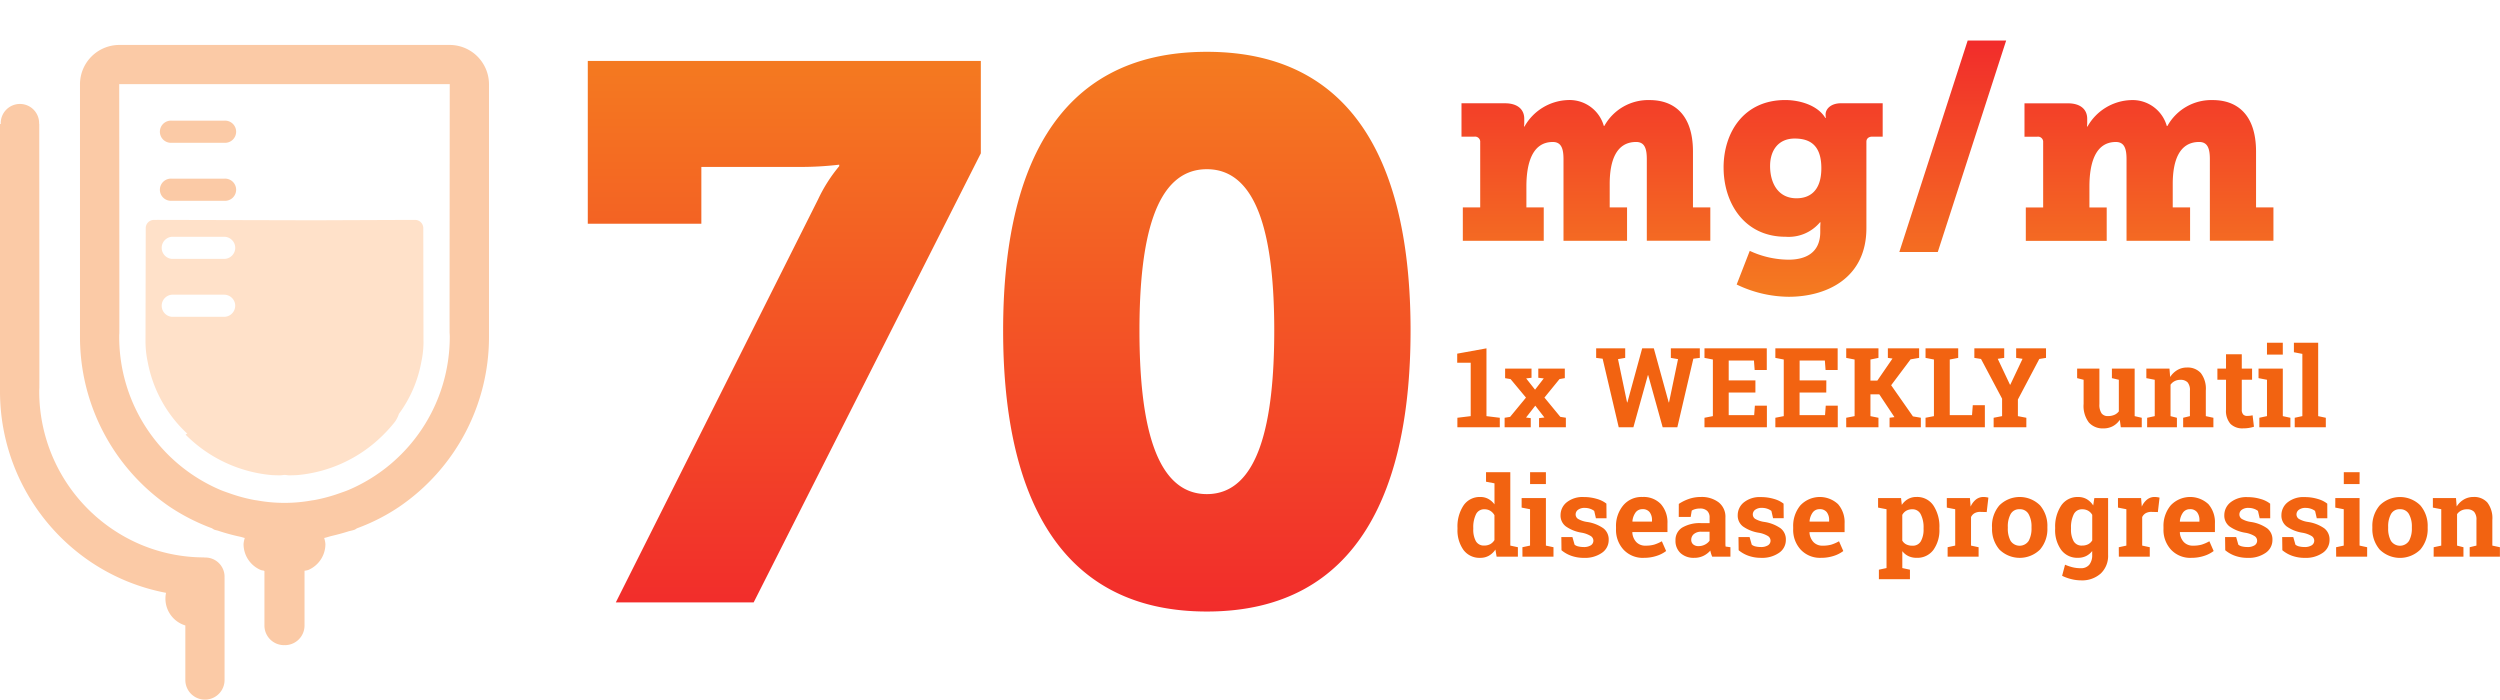
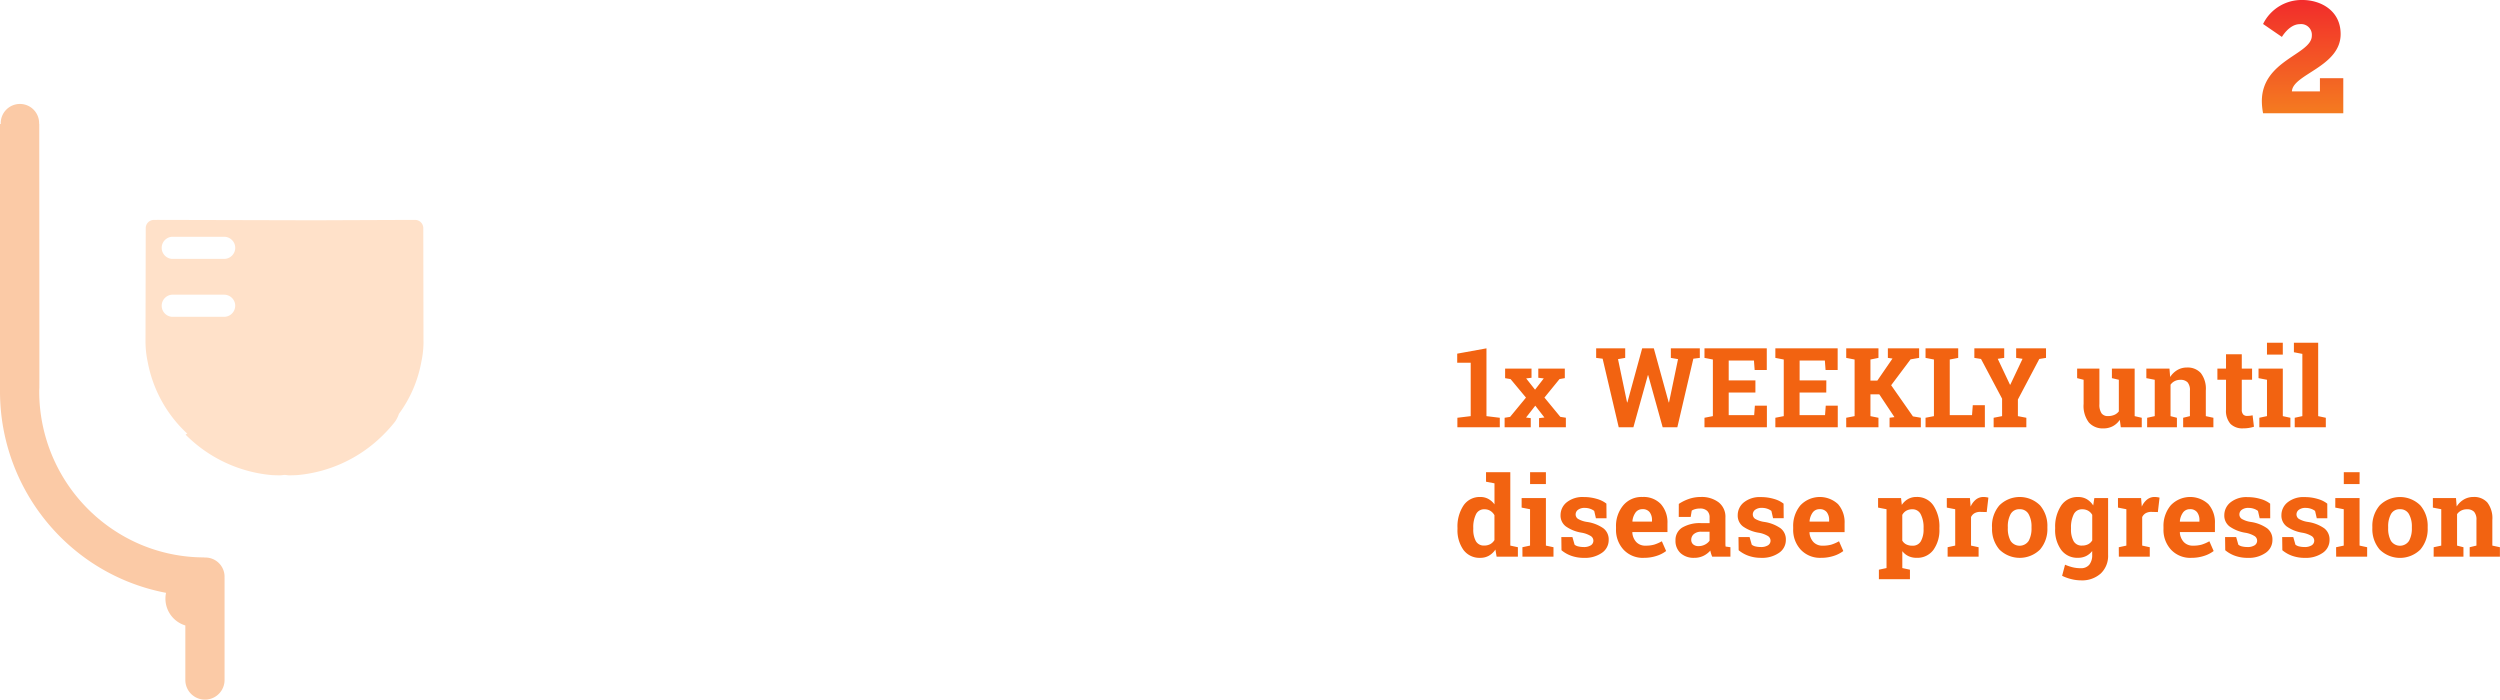
<svg xmlns="http://www.w3.org/2000/svg" xmlns:xlink="http://www.w3.org/1999/xlink" width="270.371" height="75.66" viewBox="0 0 270.371 75.66">
  <defs>
    <linearGradient id="linear-gradient" x1="0.345" y1="1" x2="0.345" gradientUnits="objectBoundingBox">
      <stop offset="0" stop-color="#f22c2b" />
      <stop offset="1" stop-color="#f47b20" />
    </linearGradient>
    <linearGradient id="linear-gradient-2" x1="0.5" y1="0" x2="0.5" y2="1" xlink:href="#linear-gradient" />
  </defs>
  <g id="Group_11853" data-name="Group 11853" transform="translate(23812.957 -7001.19)">
-     <path id="Path_3969" data-name="Path 3969" d="M320.718,6.155V23.766H333V17.621H343.65a35.171,35.171,0,0,0,4.26-.244v.162a16.634,16.634,0,0,0-2.293,3.605L323.748,64.72h14.907l24.57-48.57V6.155ZM380.38,35.314c0-9.746,1.638-17.447,7.29-17.447s7.288,7.7,7.288,17.447c0,9.83-1.636,17.691-7.288,17.691s-7.29-7.861-7.29-17.691m-14.743,0c0,16.792,5.406,30.389,22.033,30.389S409.7,52.106,409.7,35.314,404.3,5.172,387.67,5.172s-22.033,13.351-22.033,30.142" transform="translate(-24070.107 7001.622)" fill="url(#linear-gradient)" />
    <g id="Group_11851" data-name="Group 11851" transform="translate(-23655.725 7001.19)">
      <path id="Path_3967" data-name="Path 3967" d="M.381-1.025,1.822-1.2V-6.979H.363v-.979l3.164-.574V-1.2l1.441.176V0H.381Zm5.109,0,.592-.094L7.8-3.205l-1.664-2-.592-.1V-6.34H8.4v.99l-.58.07.961,1.219.943-1.219-.592-.07v-.99H12v1.031l-.574.1-1.629,2,1.717,2.086.6.094V0h-2.9V-.984l.58-.07L8.807-2.332l-1,1.283.51.064V0H5.49ZM26.6-7.5l-.7.088L24.17,0H22.582L21.018-5.631h-.035L19.418,0H17.83L16.09-7.412l-.7-.088V-8.531h3.141V-7.5l-.779.135.979,4.676.035.006,1.6-5.848h1.26l1.611,5.848.035-.006.973-4.676L23.467-7.5V-8.531H26.6Zm6.012,3.75H29.725v2.438h2.754l.076-1.02h1.3V0h-6.75V-1.025l.908-.176V-7.324L27.105-7.5V-8.531h6.738v2.338H32.531l-.076-1.02h-2.73v2.145h2.889Zm7.664,0H37.389v2.438h2.754l.076-1.02h1.3V0H34.77V-1.025l.908-.176V-7.324L34.77-7.5V-8.531h6.738v2.338H40.2l-.076-1.02h-2.73v2.145h2.889Zm2.156,2.725.908-.176V-7.324L42.434-7.5V-8.531H45.92V-7.5l-.867.176v2.279H45.8L47.438-7.43l-.5-.07V-8.531h3.381V-7.5l-.926.158-2.1,2.8,2.355,3.369.855.146V0H47.121V-1.025l.527-.07L46.008-3.562h-.955V-1.2l.867.176V0H42.434ZM51.012,0V-1.025L51.92-1.2V-7.324L51.012-7.5V-8.531h3.533V-7.5l-.914.176v6.012h2.408l.082-1.072h1.307V0ZM59.52-7.5l-.7.1,1.324,2.8h.035l1.324-2.8-.691-.1V-8.531h3.229V-7.5l-.727.117L61-3v1.8l.914.176V0H58.377V-1.025l.914-.176V-3.088L57.012-7.383,56.291-7.5V-8.531H59.52Zm12.5,6.7a2.119,2.119,0,0,1-.753.686,2.13,2.13,0,0,1-1.022.24,1.989,1.989,0,0,1-1.57-.642,2.95,2.95,0,0,1-.568-2V-5.133l-.7-.176V-6.34h2.408V-2.5a1.655,1.655,0,0,0,.231.993.814.814,0,0,0,.688.3,1.71,1.71,0,0,0,.7-.132,1.22,1.22,0,0,0,.483-.378V-5.133l-.75-.176V-6.34h2.461V-1.2l.768.176V0H72.129Zm2.959-.223L75.8-1.2V-5.133l-.908-.176V-6.34h2.5l.076.908a2.319,2.319,0,0,1,.779-.756,2.023,2.023,0,0,1,1.037-.27,1.907,1.907,0,0,1,1.5.6,2.786,2.786,0,0,1,.539,1.893V-1.2l.82.176V0h-3.27V-1.025l.732-.176V-3.955a1.282,1.282,0,0,0-.258-.905,1.038,1.038,0,0,0-.779-.267,1.32,1.32,0,0,0-.609.138,1.253,1.253,0,0,0-.451.39v3.4l.691.176V0H74.977ZM85.213-7.893V-6.34h1.113v1.2H85.213V-1.91a.746.746,0,0,0,.152.527.543.543,0,0,0,.41.158,2.824,2.824,0,0,0,.308-.015q.132-.015.3-.05l.146,1.236a4.107,4.107,0,0,1-.568.132,3.955,3.955,0,0,1-.609.044,1.824,1.824,0,0,1-1.362-.486A2.132,2.132,0,0,1,83.508-1.9V-5.139h-.932v-1.2h.932V-7.893Zm1.9,6.867.826-.176V-5.133l-.914-.176V-6.34h2.625V-1.2l.82.176V0H87.111Zm2.537-6.832H87.938V-9.141h1.711Zm1.2-.252V-9.141h2.625V-1.2l.826.176V0H90.938V-1.025l.826-.176V-7.934ZM4.494,13.227a2.1,2.1,0,0,1-.706.668,1.865,1.865,0,0,1-.929.229,2.15,2.15,0,0,1-1.819-.855,3.653,3.653,0,0,1-.647-2.262v-.123a4.106,4.106,0,0,1,.65-2.42,2.11,2.11,0,0,1,1.828-.92,1.755,1.755,0,0,1,.855.208,2.091,2.091,0,0,1,.668.589V6.066L3.48,5.891V4.859H6.105V12.8l.82.176V14h-2.3ZM2.1,11.006a2.6,2.6,0,0,0,.278,1.31.972.972,0,0,0,.911.478,1.323,1.323,0,0,0,.65-.152,1.215,1.215,0,0,0,.451-.439V9.512a1.3,1.3,0,0,0-.448-.472A1.2,1.2,0,0,0,3.3,8.873a.96.96,0,0,0-.914.557A3.173,3.173,0,0,0,2.1,10.883Zm5.314,1.969.826-.176V8.867L7.33,8.691V7.66H9.955V12.8l.82.176V14H7.418ZM9.955,6.143H8.244V4.859H9.955Zm6.557,3.7H15.363l-.182-.791a1.5,1.5,0,0,0-.442-.234,1.765,1.765,0,0,0-.589-.094,1.147,1.147,0,0,0-.715.2.615.615,0,0,0-.264.507.577.577,0,0,0,.252.478,2.7,2.7,0,0,0,1.008.337,4.1,4.1,0,0,1,1.746.688,1.513,1.513,0,0,1,.568,1.251,1.664,1.664,0,0,1-.735,1.4,3.187,3.187,0,0,1-1.937.542,4.054,4.054,0,0,1-1.345-.214,3.435,3.435,0,0,1-1.087-.612l-.018-1.424h1.2l.234.826a.98.98,0,0,0,.416.19,2.417,2.417,0,0,0,.551.062,1.4,1.4,0,0,0,.794-.187.588.588,0,0,0,.272-.51.6.6,0,0,0-.275-.486A2.811,2.811,0,0,0,13.8,11.4a4.064,4.064,0,0,1-1.69-.677,1.469,1.469,0,0,1-.571-1.222,1.772,1.772,0,0,1,.656-1.374,2.742,2.742,0,0,1,1.869-.577,4.805,4.805,0,0,1,1.4.2,2.953,2.953,0,0,1,1.034.51Zm4.037,4.283a2.854,2.854,0,0,1-2.191-.879,3.143,3.143,0,0,1-.82-2.232v-.234a3.468,3.468,0,0,1,.776-2.326A2.577,2.577,0,0,1,20.4,7.543a2.567,2.567,0,0,1,1.992.773,2.976,2.976,0,0,1,.709,2.092v.932H19.313l-.012.035a1.655,1.655,0,0,0,.419,1.031,1.306,1.306,0,0,0,1.011.4,3.292,3.292,0,0,0,.943-.114,4.336,4.336,0,0,0,.82-.36l.463,1.055a3.368,3.368,0,0,1-1.017.521A4.328,4.328,0,0,1,20.549,14.123ZM20.4,8.861a.891.891,0,0,0-.75.363,1.891,1.891,0,0,0-.34.955l.018.029h2.1v-.152a1.372,1.372,0,0,0-.255-.87A.919.919,0,0,0,20.4,8.861ZM27.943,14a3.094,3.094,0,0,1-.123-.325,2.565,2.565,0,0,1-.082-.337,2.354,2.354,0,0,1-.741.568,2.217,2.217,0,0,1-1,.217,2.093,2.093,0,0,1-1.479-.507,1.788,1.788,0,0,1-.548-1.38,1.569,1.569,0,0,1,.715-1.377,3.734,3.734,0,0,1,2.1-.486h.873V9.752a.934.934,0,0,0-.264-.709,1.087,1.087,0,0,0-.779-.252,1.845,1.845,0,0,0-.521.067,1.364,1.364,0,0,0-.369.161l-.111.68H24.322l.006-1.406A4.8,4.8,0,0,1,25.4,7.76a3.9,3.9,0,0,1,1.321-.217,3.008,3.008,0,0,1,1.913.577,1.967,1.967,0,0,1,.735,1.644v2.619q0,.146,0,.275a1.959,1.959,0,0,0,.021.246l.521.07V14Zm-1.482-1.143a1.483,1.483,0,0,0,.7-.167,1.358,1.358,0,0,0,.492-.419V11.3h-.873a1.192,1.192,0,0,0-.826.255.8.8,0,0,0-.281.612.634.634,0,0,0,.208.5A.848.848,0,0,0,26.461,12.857ZM35.672,9.84H34.523l-.182-.791a1.5,1.5,0,0,0-.442-.234,1.765,1.765,0,0,0-.589-.094,1.147,1.147,0,0,0-.715.2.615.615,0,0,0-.264.507.577.577,0,0,0,.252.478,2.7,2.7,0,0,0,1.008.337,4.1,4.1,0,0,1,1.746.688,1.513,1.513,0,0,1,.568,1.251,1.664,1.664,0,0,1-.735,1.4,3.187,3.187,0,0,1-1.937.542,4.054,4.054,0,0,1-1.345-.214A3.435,3.435,0,0,1,30.8,13.3l-.018-1.424h1.2l.234.826a.98.98,0,0,0,.416.19,2.417,2.417,0,0,0,.551.062,1.4,1.4,0,0,0,.794-.187.588.588,0,0,0,.272-.51.6.6,0,0,0-.275-.486,2.811,2.811,0,0,0-1.014-.363,4.064,4.064,0,0,1-1.69-.677A1.469,1.469,0,0,1,30.7,9.506a1.772,1.772,0,0,1,.656-1.374,2.742,2.742,0,0,1,1.869-.577,4.805,4.805,0,0,1,1.4.2,2.953,2.953,0,0,1,1.034.51Zm4.037,4.283a2.854,2.854,0,0,1-2.191-.879,3.143,3.143,0,0,1-.82-2.232v-.234a3.468,3.468,0,0,1,.776-2.326,2.895,2.895,0,0,1,4.075-.135,2.976,2.976,0,0,1,.709,2.092v.932H38.473l-.012.035a1.655,1.655,0,0,0,.419,1.031,1.306,1.306,0,0,0,1.011.4,3.292,3.292,0,0,0,.943-.114,4.336,4.336,0,0,0,.82-.36l.463,1.055a3.368,3.368,0,0,1-1.017.521A4.328,4.328,0,0,1,39.709,14.123Zm-.152-5.262a.891.891,0,0,0-.75.363,1.891,1.891,0,0,0-.34.955l.018.029h2.1v-.152a1.372,1.372,0,0,0-.255-.87A.919.919,0,0,0,39.557,8.861Zm6.322-.17V7.66h2.484l.082.738a2.032,2.032,0,0,1,.674-.633,1.821,1.821,0,0,1,.914-.223,2.11,2.11,0,0,1,1.828.92,4.106,4.106,0,0,1,.65,2.42v.123a3.641,3.641,0,0,1-.65,2.262,2.152,2.152,0,0,1-1.816.855,2.03,2.03,0,0,1-.885-.185A1.817,1.817,0,0,1,48.5,13.4V15.23l.826.176v1.031H45.967V15.406l.826-.176V8.867ZM50.8,10.883a3.067,3.067,0,0,0-.3-1.453.975.975,0,0,0-.914-.557,1.292,1.292,0,0,0-.659.158,1.129,1.129,0,0,0-.431.451V12.26a1.049,1.049,0,0,0,.431.41,1.451,1.451,0,0,0,.671.141.984.984,0,0,0,.911-.486,2.567,2.567,0,0,0,.29-1.318Zm2.6,2.092.82-.176V8.867l-.908-.176V7.66h2.5l.076.926a2,2,0,0,1,.574-.768,1.283,1.283,0,0,1,.814-.275,2.093,2.093,0,0,1,.284.021,1.741,1.741,0,0,1,.249.05l-.182,1.559-.7-.018a1.2,1.2,0,0,0-.621.146.947.947,0,0,0-.375.416V12.8l.82.176V14H53.4Zm4.8-2.2A3.394,3.394,0,0,1,59,8.448a3.123,3.123,0,0,1,4.395,0,3.392,3.392,0,0,1,.794,2.326v.123a3.389,3.389,0,0,1-.794,2.329,3.134,3.134,0,0,1-4.395,0,3.389,3.389,0,0,1-.794-2.329Zm1.711.123a2.758,2.758,0,0,0,.3,1.392,1.171,1.171,0,0,0,1.954,0,2.74,2.74,0,0,0,.308-1.389v-.123a2.712,2.712,0,0,0-.311-1.377,1.051,1.051,0,0,0-.979-.533,1.038,1.038,0,0,0-.973.533,2.754,2.754,0,0,0-.3,1.377Zm5.121-.012a4.092,4.092,0,0,1,.653-2.42,2.117,2.117,0,0,1,1.831-.92,1.818,1.818,0,0,1,.938.237,2.093,2.093,0,0,1,.691.677l.123-.8h1.488v6.152a2.627,2.627,0,0,1-.788,2,3.019,3.019,0,0,1-2.165.747,4.3,4.3,0,0,1-1.02-.132,4.734,4.734,0,0,1-1-.36l.316-1.2a5.417,5.417,0,0,0,.82.278,3.564,3.564,0,0,0,.867.1,1.139,1.139,0,0,0,.938-.381,1.634,1.634,0,0,0,.311-1.061v-.416a1.914,1.914,0,0,1-.662.545,1.952,1.952,0,0,1-.873.188,2.157,2.157,0,0,1-1.819-.858,3.632,3.632,0,0,1-.653-2.259Zm1.711.123a2.582,2.582,0,0,0,.281,1.31.979.979,0,0,0,.914.478,1.412,1.412,0,0,0,.665-.144,1.1,1.1,0,0,0,.437-.419V9.477a1.181,1.181,0,0,0-.437-.445,1.28,1.28,0,0,0-.653-.158.966.966,0,0,0-.917.557,3.146,3.146,0,0,0-.29,1.453Zm5.168,1.969.82-.176V8.867l-.908-.176V7.66h2.5l.076.926a2,2,0,0,1,.574-.768,1.283,1.283,0,0,1,.814-.275,2.093,2.093,0,0,1,.284.021,1.741,1.741,0,0,1,.249.05l-.182,1.559-.7-.018a1.2,1.2,0,0,0-.621.146.947.947,0,0,0-.375.416V12.8l.82.176V14H71.918Zm7.846,1.148a2.854,2.854,0,0,1-2.191-.879,3.143,3.143,0,0,1-.82-2.232v-.234a3.468,3.468,0,0,1,.776-2.326A2.895,2.895,0,0,1,81.6,8.316a2.976,2.976,0,0,1,.709,2.092v.932H78.527l-.012.035a1.655,1.655,0,0,0,.419,1.031,1.306,1.306,0,0,0,1.011.4,3.292,3.292,0,0,0,.943-.114,4.336,4.336,0,0,0,.82-.36l.463,1.055a3.368,3.368,0,0,1-1.017.521A4.328,4.328,0,0,1,79.764,14.123Zm-.152-5.262a.891.891,0,0,0-.75.363,1.891,1.891,0,0,0-.34.955l.018.029h2.1v-.152a1.372,1.372,0,0,0-.255-.87A.919.919,0,0,0,79.611,8.861Zm8.684.979H87.146l-.182-.791a1.5,1.5,0,0,0-.442-.234,1.765,1.765,0,0,0-.589-.094,1.147,1.147,0,0,0-.715.2.615.615,0,0,0-.264.507.577.577,0,0,0,.252.478,2.7,2.7,0,0,0,1.008.337,4.1,4.1,0,0,1,1.746.688,1.513,1.513,0,0,1,.568,1.251,1.664,1.664,0,0,1-.735,1.4,3.187,3.187,0,0,1-1.937.542,4.054,4.054,0,0,1-1.345-.214,3.435,3.435,0,0,1-1.087-.612l-.018-1.424h1.2l.234.826a.98.98,0,0,0,.416.19,2.417,2.417,0,0,0,.551.062,1.4,1.4,0,0,0,.794-.187.588.588,0,0,0,.272-.51.6.6,0,0,0-.275-.486,2.811,2.811,0,0,0-1.014-.363,4.064,4.064,0,0,1-1.69-.677,1.469,1.469,0,0,1-.571-1.222,1.772,1.772,0,0,1,.656-1.374,2.742,2.742,0,0,1,1.869-.577,4.805,4.805,0,0,1,1.4.2,2.953,2.953,0,0,1,1.034.51Zm6.176,0H93.322l-.182-.791a1.5,1.5,0,0,0-.442-.234,1.765,1.765,0,0,0-.589-.094,1.147,1.147,0,0,0-.715.2.615.615,0,0,0-.264.507.577.577,0,0,0,.252.478,2.7,2.7,0,0,0,1.008.337,4.1,4.1,0,0,1,1.746.688,1.513,1.513,0,0,1,.568,1.251,1.664,1.664,0,0,1-.735,1.4,3.187,3.187,0,0,1-1.937.542,4.054,4.054,0,0,1-1.345-.214A3.435,3.435,0,0,1,89.6,13.3l-.018-1.424h1.2l.234.826a.98.98,0,0,0,.416.19,2.417,2.417,0,0,0,.551.062,1.4,1.4,0,0,0,.794-.187.588.588,0,0,0,.272-.51.6.6,0,0,0-.275-.486,2.811,2.811,0,0,0-1.014-.363,4.064,4.064,0,0,1-1.69-.677A1.469,1.469,0,0,1,89.5,9.506a1.772,1.772,0,0,1,.656-1.374,2.742,2.742,0,0,1,1.869-.577,4.805,4.805,0,0,1,1.4.2,2.953,2.953,0,0,1,1.034.51Zm.949,3.135.826-.176V8.867l-.914-.176V7.66h2.625V12.8l.82.176V14H95.42Zm2.537-6.832H96.246V4.859h1.711Zm1.383,4.629a3.394,3.394,0,0,1,.794-2.323,3.123,3.123,0,0,1,4.395,0,3.392,3.392,0,0,1,.794,2.326v.123a3.389,3.389,0,0,1-.794,2.329,3.134,3.134,0,0,1-4.395,0,3.389,3.389,0,0,1-.794-2.329Zm1.711.123a2.758,2.758,0,0,0,.3,1.392,1.171,1.171,0,0,0,1.954,0,2.74,2.74,0,0,0,.308-1.389v-.123a2.712,2.712,0,0,0-.311-1.377,1.051,1.051,0,0,0-.979-.533,1.038,1.038,0,0,0-.973.533,2.754,2.754,0,0,0-.3,1.377Zm4.922,2.08.82-.176V8.867l-.908-.176V7.66h2.5l.076.908a2.319,2.319,0,0,1,.779-.756,2.023,2.023,0,0,1,1.037-.27,1.907,1.907,0,0,1,1.5.6,2.786,2.786,0,0,1,.539,1.893V12.8l.82.176V14h-3.27V12.975l.732-.176V10.045a1.282,1.282,0,0,0-.258-.905,1.038,1.038,0,0,0-.779-.267,1.32,1.32,0,0,0-.609.138,1.253,1.253,0,0,0-.451.39v3.4l.691.176V14h-3.223Z" transform="translate(0 46.205)" fill="#f26311" />
      <g id="Group_6303" data-name="Group 6303" transform="translate(0.826 0)">
-         <path id="Path_2275" data-name="Path 2275" d="M189.941,19.824h-.058a3.844,3.844,0,0,0-3.869-2.8,5.608,5.608,0,0,0-4.709,2.861h-.056a3.018,3.018,0,0,0,.029-.348v-.488c0-1.012-.722-1.676-2.08-1.676H174.49v3.61h1.386a.558.558,0,0,1,.638.605v7.046h-1.88v3.61h8.751v-3.61h-1.876V26.381c0-2.4.578-4.822,2.857-4.822.954,0,1.156.778,1.156,1.876v8.807h6.873v-3.61h-1.876V26.09c0-2.483.693-4.532,2.859-4.532.954,0,1.154.778,1.154,1.876v8.807H201.4v-3.61h-1.876V22.6c0-4.1-2.137-5.573-4.68-5.573a5.424,5.424,0,0,0-4.908,2.8m17.928,4.332c0-1.7.9-2.973,2.656-2.973,1.5,0,2.888.576,2.888,3.2,0,2.6-1.388,3.261-2.685,3.261-1.993,0-2.859-1.644-2.859-3.493m-5.027.173c0,3.812,2.224,7.48,6.7,7.48a4.419,4.419,0,0,0,3.722-1.561h.058s-.027.376-.027.549v.492c0,2.31-1.648,3-3.437,3a10.084,10.084,0,0,1-4.188-.954l-1.415,3.639a13.144,13.144,0,0,0,5.63,1.327c4.073,0,8.4-1.993,8.4-7.422V21.527c0-.344.261-.547.634-.547h1.127v-3.61h-4.5c-1.125,0-1.675.634-1.675,1.212,0,.146.029.376.029.376h-.056c-.839-1.388-2.8-1.936-4.334-1.936-4.5,0-6.671,3.524-6.671,7.307m47.991-4.5h-.058a3.843,3.843,0,0,0-3.871-2.8,5.606,5.606,0,0,0-4.705,2.861h-.058a3.24,3.24,0,0,0,.027-.348v-.488c0-1.012-.72-1.676-2.078-1.676h-4.705v3.61h1.385a.557.557,0,0,1,.634.605v7.046h-1.876v3.61h8.749v-3.61H242.4V26.381c0-2.4.576-4.822,2.859-4.822.951,0,1.154.778,1.154,1.876v8.807h6.873v-3.61H251.41V26.09c0-2.483.693-4.532,2.861-4.532.951,0,1.154.778,1.154,1.876v8.807H262.3v-3.61H260.42V22.6c0-4.1-2.137-5.573-4.678-5.573a5.424,5.424,0,0,0-4.908,2.8m-21.6-9.241-7.393,22.871H226l7.395-22.871Z" transform="translate(-174.49 -6.203)" fill="url(#linear-gradient-2)" />
        <path id="Path_2276" data-name="Path 2276" d="M217.307,13.081l2.039,1.4s.791-1.381,1.936-1.381a1.159,1.159,0,0,1,1.3,1.248c0,2.037-5.406,2.644-5.406,7.09a7.245,7.245,0,0,0,.134,1.3h8.674V18.942h-2.527v1.431h-3.03c.081-1.87,5.271-2.66,5.271-6.2,0-2.558-2.172-3.687-4.144-3.687a4.641,4.641,0,0,0-4.244,2.594" transform="translate(-130.619 -10.487)" fill="url(#linear-gradient-2)" />
      </g>
    </g>
    <g id="icn-dosing-b" transform="translate(-23812.957 7006.051)">
      <path id="Path_3888" data-name="Path 3888" d="M24.286,59.357a2.076,2.076,0,0,0-2.076-2.076c-.03,0-.058.008-.089.009l-.009-.022a17.7,17.7,0,0,1-6.951-1.411A18,18,0,0,1,4.242,39.283c0-.092.005-.208.015-.353s-.012-28.544-.012-28.544H4.231c0-.012,0-.023,0-.036a2.076,2.076,0,1,0-4.151,0c0,.017,0,.033.005.05H0V39.283A22.233,22.233,0,0,0,9.744,57.71,21.935,21.935,0,0,0,17.957,61.1a3.032,3.032,0,0,0,2.087,3.528v5.9a2.121,2.121,0,0,0,4.242,0v-11.1l-.007,0c0-.023.007-.043.007-.066" transform="translate(0 -1.847)" fill="#fbcaa6" />
      <path id="Path_3889" data-name="Path 3889" d="M29.958,33.64a1.2,1.2,0,0,1-1.2,1.2H23.111a1.2,1.2,0,0,1,0-2.392h5.651a1.2,1.2,0,0,1,1.2,1.2m0-6.272a1.2,1.2,0,0,1-1.2,1.2H23.111a1.2,1.2,0,0,1,0-2.392h5.651a1.2,1.2,0,0,1,1.2,1.2M50.321,37.534,50.3,25.248a.891.891,0,0,0-.884-.889c-.376,0-6.186.022-10.87.041-7.6-.019-17-.043-17.379-.041a.89.89,0,0,0-.884.889l-.025,12.286a10.716,10.716,0,0,0,.237,2.18,14.081,14.081,0,0,0,4.287,7.767c-.13.044-.205.089-.161.133l.167.162a15.016,15.016,0,0,0,9.082,4.178q.471.029.94.029c.162,0,.319-.037.482-.043s.318.043.482.043c.311,0,.625-.009.939-.029a15.018,15.018,0,0,0,9.083-4.178l.166-.162a15.653,15.653,0,0,0,1.289-1.443,3.364,3.364,0,0,0,.415-.838,13.6,13.6,0,0,0,2.423-5.618,10.661,10.661,0,0,0,.237-2.18" transform="translate(-4.522 -5.438)" fill="#ffe1c9" />
-       <path id="Path_3890" data-name="Path 3890" d="M29.238,10.542H23.587a1.2,1.2,0,1,0,0,2.392h5.651a1.2,1.2,0,1,0,0-2.392" transform="translate(-4.998 -2.353)" fill="#fbcaa6" />
-       <path id="Path_3891" data-name="Path 3891" d="M29.238,18.617H23.587a1.2,1.2,0,1,0,0,2.392h5.651a1.2,1.2,0,1,0,0-2.392" transform="translate(-4.998 -4.156)" fill="#fbcaa6" />
-       <path id="Path_3892" data-name="Path 3892" d="M54.646,1.888A4.243,4.243,0,0,0,51.118,0H15.388a4.261,4.261,0,0,0-4.252,4.269V31.544A22.233,22.233,0,0,0,20.88,49.972a22,22,0,0,0,4.534,2.3,2.016,2.016,0,0,0,.248.152c.14.052.294.071.435.118a21.915,21.915,0,0,0,2.4.652c.156.033.3.093.461.125a2.981,2.981,0,0,0-.133.66,3.046,3.046,0,0,0,1.865,2.806,1.162,1.162,0,0,0,.278.056c.04.014.075.037.116.049v5.9a2.12,2.12,0,0,0,2.121,2.121c.017,0,.031-.009.047-.009s.03.009.047.009a2.121,2.121,0,0,0,2.121-2.121V56.865a2.922,2.922,0,0,0,.394-.079,3.049,3.049,0,0,0,1.865-2.806,2.847,2.847,0,0,0-.134-.66c.281-.056.545-.157.821-.223.58-.137,1.155-.286,1.717-.465.248-.082.515-.117.76-.207a1.959,1.959,0,0,0,.241-.148,21.214,21.214,0,0,0,4.541-2.306A22.233,22.233,0,0,0,55.37,31.544V4.269a4.265,4.265,0,0,0-.724-2.382m-3.533,29.3c.009.145.015.261.015.353a18,18,0,0,1-10.92,16.575c-.339.144-.691.259-1.039.382a17.7,17.7,0,0,1-2.625.712c-.127.023-.256.037-.383.058a16.527,16.527,0,0,1-5.816,0c-.127-.021-.256-.035-.383-.058a17.545,17.545,0,0,1-2.625-.712c-.349-.123-.7-.238-1.039-.382a17.99,17.99,0,0,1-10.92-16.575c0-.092,0-.207.014-.353s-.014-26.922-.014-26.922l0-.016.009-.012H51.116l.009.012,0,.016s-.024,26.776-.015,26.922" transform="translate(-2.486 0)" fill="#fbcaa6" />
    </g>
  </g>
</svg>